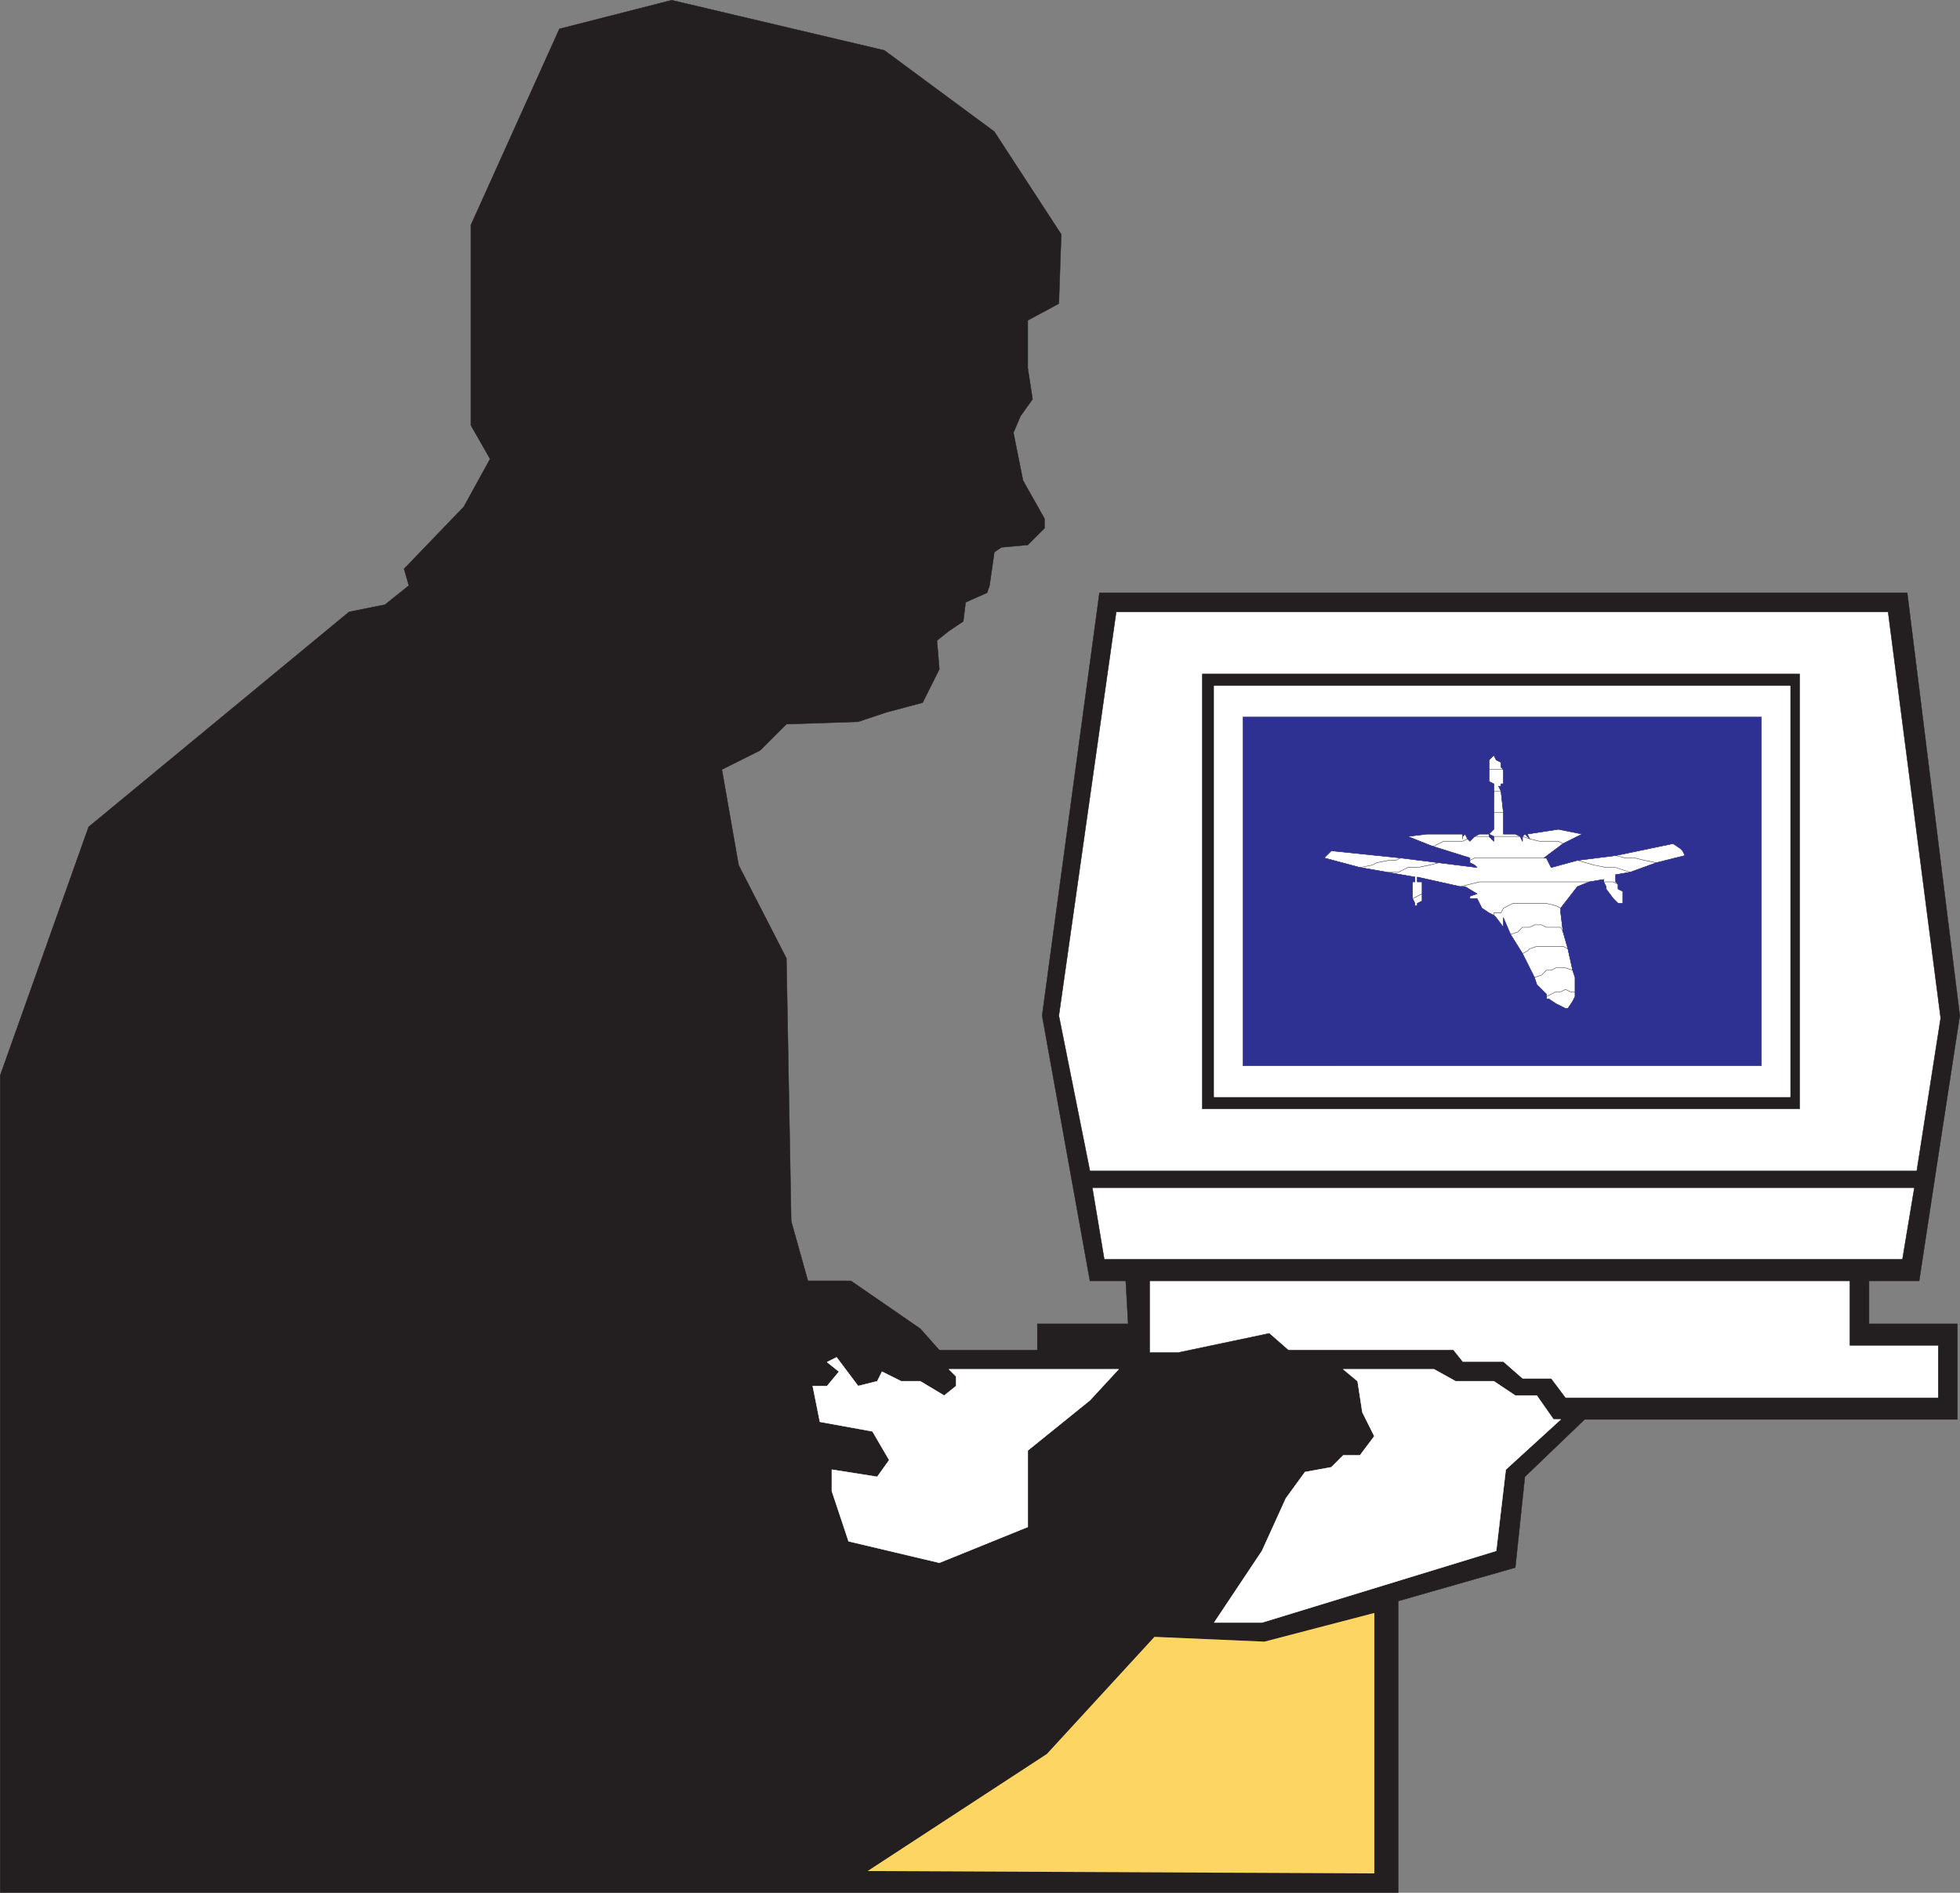
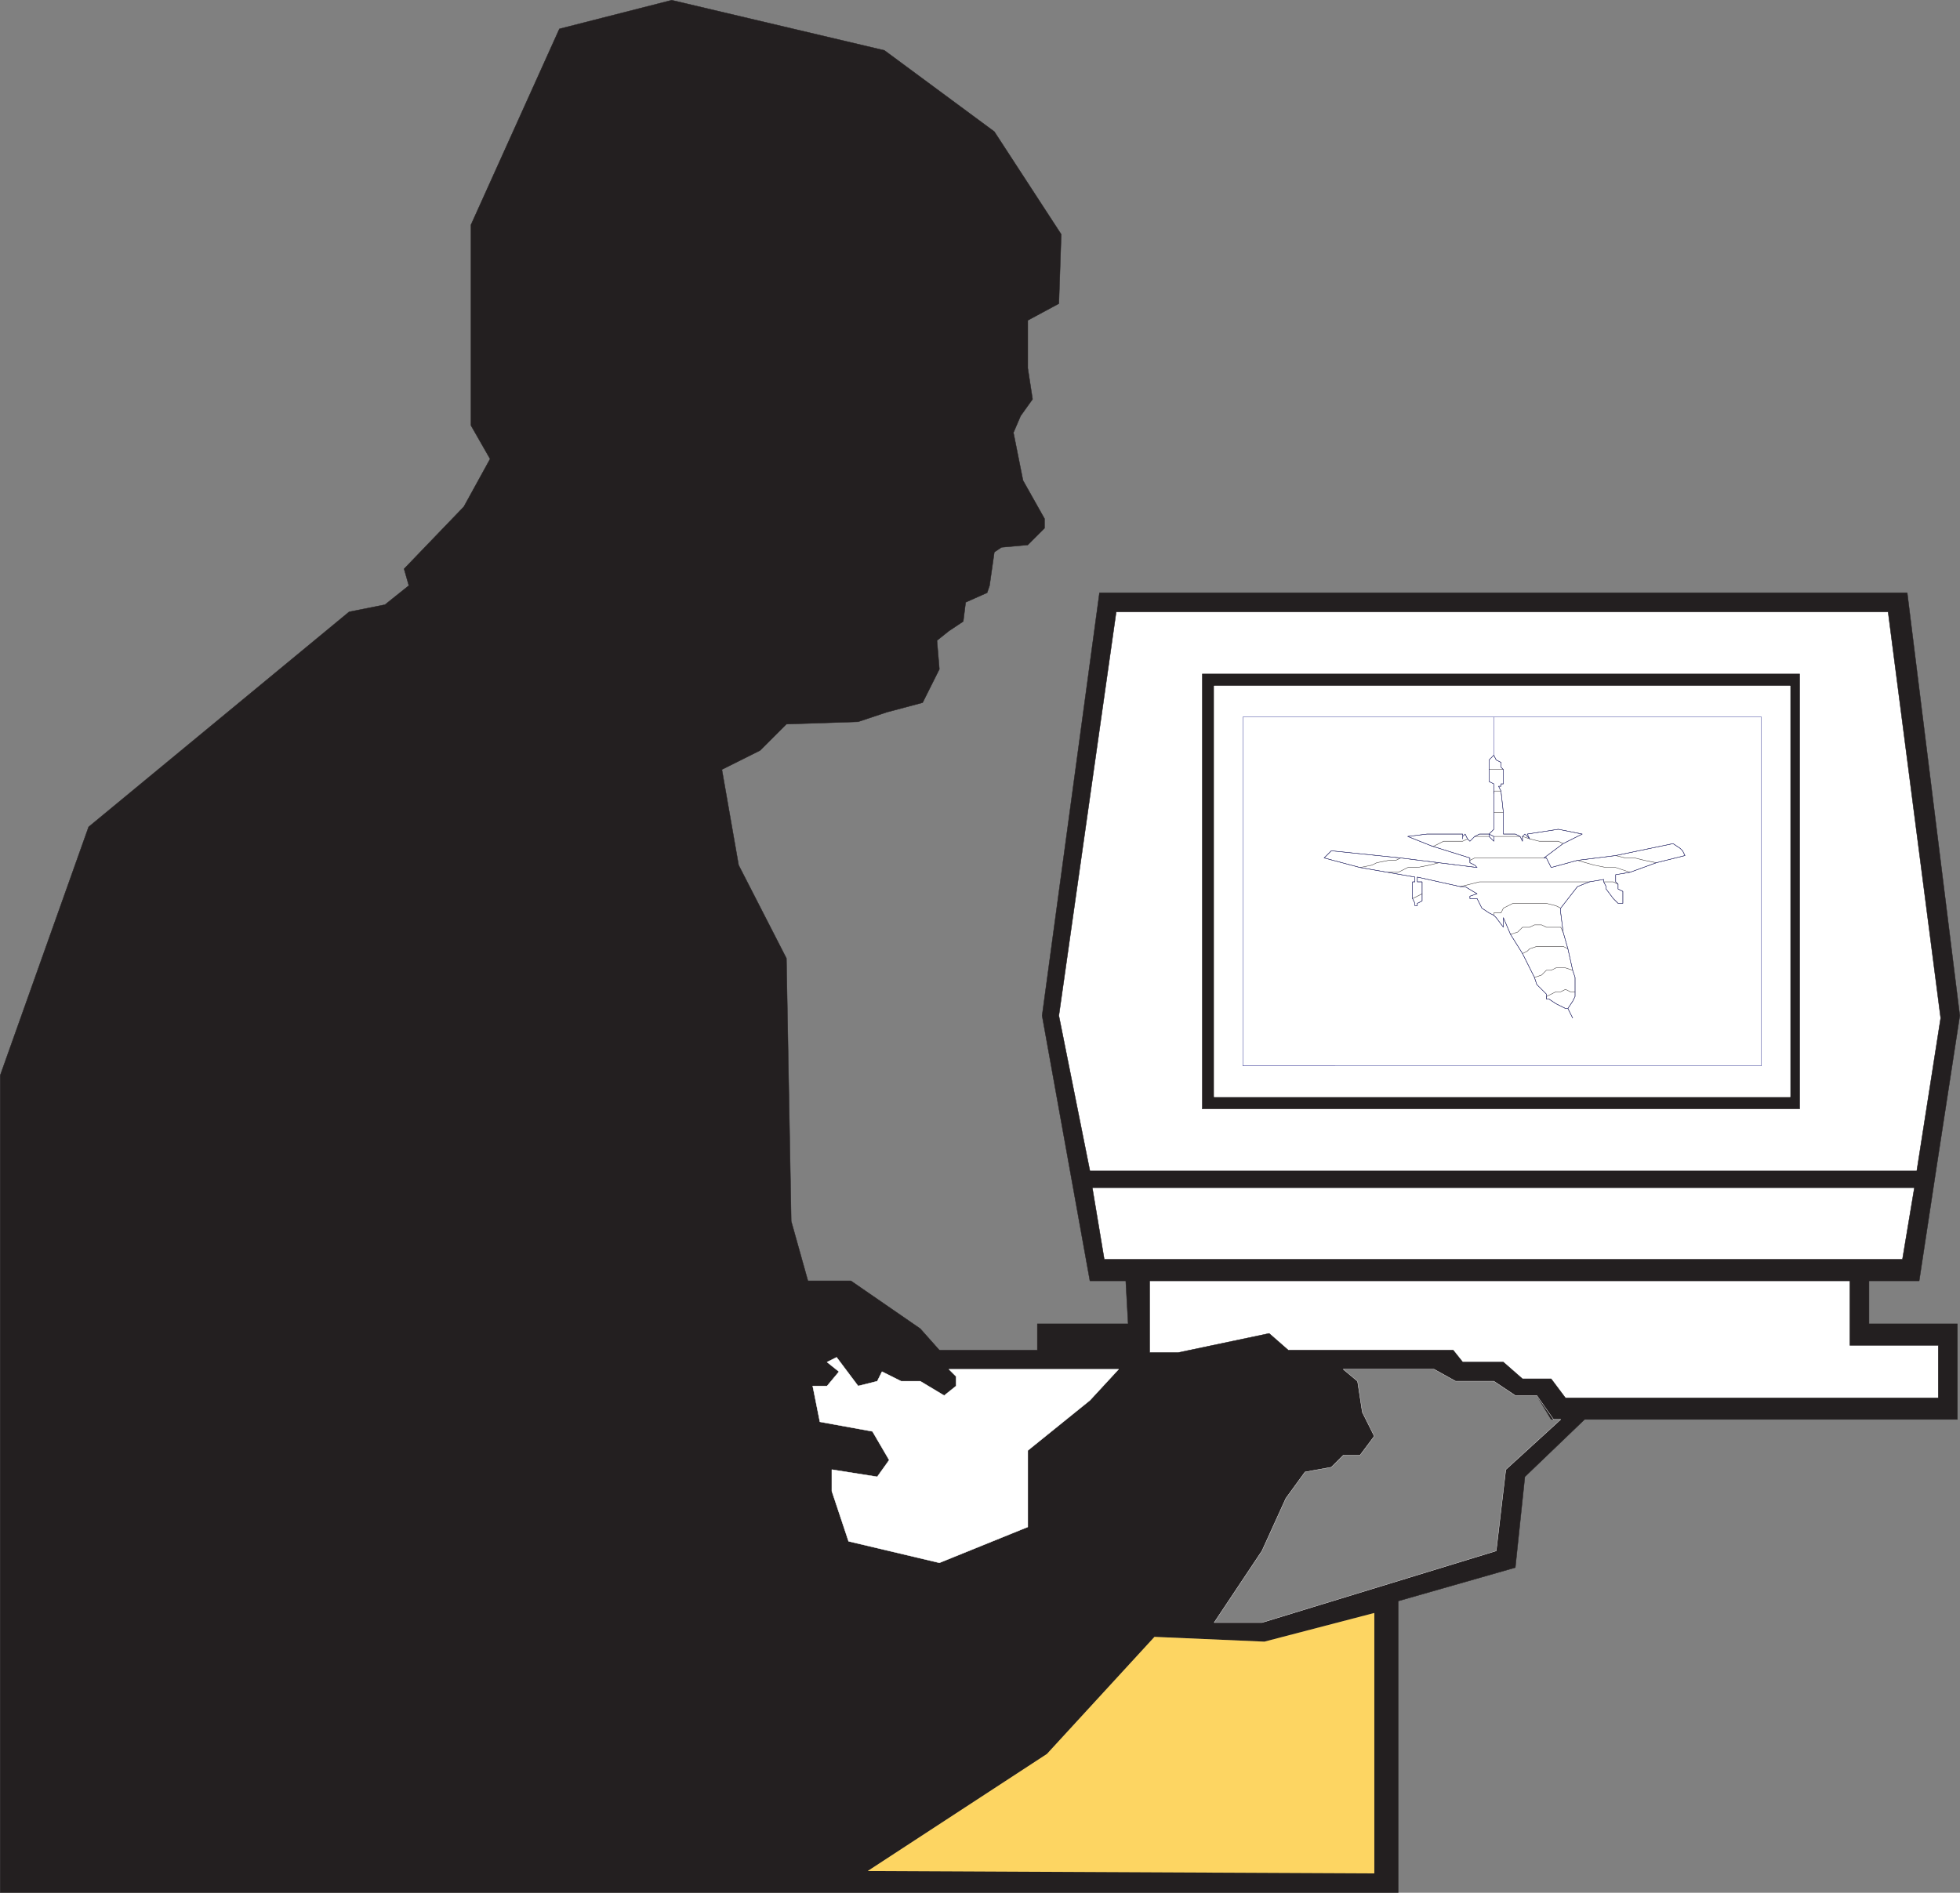
<svg xmlns="http://www.w3.org/2000/svg" width="615.12" height="594.118">
  <rect width="100%" height="100%" fill="#808080" stroke="none" />
  <path fill="#fff" fill-rule="evenodd" d="M600.81 372.808h-258l3.75 22.5h250.5l3.75-22.5" />
  <path fill="none" stroke="#fff" stroke-linecap="round" stroke-linejoin="round" stroke-miterlimit="10" stroke-width=".12" d="M600.81 372.808h-258l3.75 22.5h250.5zm0 0" />
  <path fill="#fff" fill-rule="evenodd" d="M580.56 402.058H360.81v22.5h9l28.5-6 6 5.25h51.75l3 3.75h12.75l6 5.25h9l4.5 6h117v-16.5h-27.75v-20.25" />
  <path fill="none" stroke="#fff" stroke-linecap="round" stroke-linejoin="round" stroke-miterlimit="10" stroke-width=".12" d="M580.56 402.058H360.81v22.5h9l28.5-6 6 5.25h51.75l3 3.75h12.75l6 5.25h9l4.5 6h117v-16.5h-27.75zm0 0" />
  <path fill="#fff" fill-rule="evenodd" d="M601.56 367.558h-259.5l-9.75-48.75 18-126.75h242.25l16.5 127.5-7.5 48" />
  <path fill="none" stroke="#fff" stroke-linecap="round" stroke-linejoin="round" stroke-miterlimit="10" stroke-width=".12" d="M601.56 367.558h-259.5l-9.75-48.75 18-126.75h242.25l16.5 127.5zm0 0" />
  <path fill="#231f20" fill-rule="evenodd" d="m377.31 348.058 3.75-3.75h180.75v-129H381.06v129l-3.75 3.75v-136.5h187.5v136.5h-187.5" />
  <path fill="none" stroke="#231f20" stroke-linecap="round" stroke-linejoin="round" stroke-miterlimit="10" stroke-width=".12" d="m377.31 348.058 3.75-3.75h180.75v-129H381.06v129l-3.75 3.75v-136.5h187.5v136.5zm0 0" />
  <path fill="#fff" fill-rule="evenodd" d="M381.06 344.308v-129h180.75v129H381.06" />
  <path fill="none" stroke="#fff" stroke-linecap="round" stroke-linejoin="round" stroke-miterlimit="10" stroke-width=".12" d="M381.06 344.308v-129h180.75v129zm0 0" />
  <path fill="#231f20" fill-rule="evenodd" d="M438.81 594.058v-91.5l-7.5 3.75v81h-159l56.25-36.75 33.75-36.75 34.5 1.5 34.5-9 7.5-3.75 36.75-10.5 3-28.5 18.75-18h-7.5l-17.25 15.75-3 25.5-73.5 22.5h-15l15-22.5 7.5-16.5 6-8.25 8.25-1.5 3.75-3.75h5.25l4.5-6-3.75-7.5-1.5-9.75-4.5-3.75h28.5l6.75 3.75h12l6.75 4.5h6.75l4.5 7.5h127.5v-30h-27.75v-13.5h-6v20.25h27.75v16.5h-117l-4.5-6h-9l-6-5.25h-12.75l-3-3.75h-51.75l-6-5.25-28.5 6h-9v-22.5h241.5l5.25-34.5h-6l-.75 5.25-3.75 22.5h-250.5l-3.75-22.5h258l.75-5.25h-259.5l-9.75-48.75 18-126.75h242.25l16.5 127.5-7.5 48h6l7.5-48.75-16.5-132.75h-253.5l-18 132.75 15 83.25h11.25l.75 13.5h-28.5v8.25h-30.75l3 6h53.25l-9 9.75-19.5 15.75v24l-27.75 11.25-28.5-6.75-5.25-15.75v-6.75l14.25 2.25 3.75-5.25-5.25-9-16.5-3-2.25-11.25h4.5l3.75-4.5-3.75-3 3-1.5 6.75 9 6-1.5 1.5-3 6 3h6l7.5 4.5 3.75-3v-3l-2.25-2.25-3-6-6-6.75-21.75-15h-13.5l-5.25-18.75-1.5-82.5-15-29.25-5.25-30 12-6 8.25-8.25 22.5-.75 9-3 11.25-3 5.25-10.5-.75-9 3.75-3 4.5-3 .75-6 6.75-3 .75-2.25 1.5-10.5 2.25-1.5 8.25-.75 5.25-5.25v-3l-6.75-12-3-15 2.25-5.25 3.75-5.25-1.5-9.75v-15l9.75-5.25.75-21.75-21-32.25-34.5-25.5L210.81.058l-35.25 9-27.75 61.5v63l6 10.5-8.25 15-18.75 19.5 1.5 5.25-7.5 6-11.25 2.25-81.75 67.5-27.75 78v256.5h438.75" />
  <path fill="none" stroke="#231f20" stroke-linecap="round" stroke-linejoin="round" stroke-miterlimit="10" stroke-width=".12" d="M438.81 594.058v-91.5l-7.5 3.75v81h-159l56.25-36.75 33.75-36.75 34.5 1.5 34.5-9 7.5-3.75 36.75-10.5 3-28.5 18.75-18h-7.5l-17.25 15.75-3 25.5-73.5 22.5h-15l15-22.5 7.5-16.5 6-8.25 8.25-1.5 3.75-3.75h5.25l4.5-6-3.75-7.5-1.5-9.75-4.5-3.75h28.5l6.75 3.75h12l6.75 4.5h6.75l4.5 7.5h127.5v-30h-27.75v-13.5h-6v20.25h27.75v16.5h-117l-4.5-6h-9l-6-5.25h-12.75l-3-3.75h-51.75l-6-5.25-28.5 6h-9v-22.5h241.5l5.25-34.5h-6l-.75 5.25-3.75 22.5h-250.5l-3.75-22.5h258l.75-5.25h-259.5l-9.75-48.75 18-126.75h242.25l16.5 127.5-7.5 48h6l7.5-48.75-16.5-132.75h-253.5l-18 132.75 15 83.25h11.25l.75 13.5h-28.5v8.25h-30.75l3 6h53.25l-9 9.75-19.5 15.75v24l-27.75 11.25-28.5-6.75-5.25-15.75v-6.75l14.25 2.25 3.75-5.25-5.25-9-16.5-3-2.25-11.25h4.5l3.75-4.5-3.75-3 3-1.5 6.75 9 6-1.5 1.5-3 6 3h6l7.5 4.5 3.75-3v-3l-2.25-2.25-3-6-6-6.75-21.75-15h-13.5l-5.25-18.75-1.5-82.5-15-29.25-5.25-30 12-6 8.25-8.25 22.5-.75 9-3 11.25-3 5.25-10.5-.75-9 3.75-3 4.5-3 .75-6 6.75-3 .75-2.25 1.5-10.5 2.25-1.5 8.25-.75 5.25-5.25v-3l-6.75-12-3-15 2.25-5.25 3.75-5.25-1.5-9.75v-15l9.75-5.25.75-21.75-21-32.25-34.5-25.5L210.81.058l-35.25 9-27.75 61.5v63l6 10.5-8.25 15-18.75 19.5 1.5 5.25-7.5 6-11.25 2.25-81.75 67.5-27.75 78v256.5zm0 0" />
  <path fill="#fff" fill-rule="evenodd" d="m351.06 429.808-9 9.75-19.5 15.75v24l-27.75 11.25-28.5-6.75-5.25-15.75v-6.75l14.25 2.25 3.75-5.25-5.25-9-16.5-3-2.25-11.25h4.5l3.75-4.5-3.75-3 3-1.5 6.75 9 6-1.5 1.5-3 6 3h6l7.5 4.5 3.75-3v-3l-2.25-2.25h53.25" />
  <path fill="none" stroke="#fff" stroke-linecap="round" stroke-linejoin="round" stroke-miterlimit="10" stroke-width=".12" d="m351.06 429.808-9 9.75-19.5 15.75v24l-27.75 11.25-28.5-6.75-5.25-15.75v-6.75l14.25 2.25 3.75-5.25-5.25-9-16.5-3-2.25-11.25h4.5l3.75-4.5-3.75-3 3-1.5 6.75 9 6-1.5 1.5-3 6 3h6l7.5 4.5 3.75-3v-3l-2.25-2.25zm0 0" />
-   <path fill="#fff" fill-rule="evenodd" d="M489.81 445.558h-2.25l-5.25-7.5h-6.75l-6.75-4.5h-12l-6.75-3.75h-28.5l4.5 3.75 1.5 9.75 3.75 7.5-4.5 6h-5.25l-3.75 3.75-8.25 1.5-6 8.25-7.5 16.5-15 22.5h15l73.5-22.5 3-25.5 17.25-15.75" />
  <path fill="none" stroke="#fff" stroke-linecap="round" stroke-linejoin="round" stroke-miterlimit="10" stroke-width=".12" d="M489.81 445.558h-2.25l-5.25-7.5h-6.75l-6.75-4.5h-12l-6.75-3.75h-28.5l4.5 3.75 1.5 9.75 3.75 7.5-4.5 6h-5.25l-3.75 3.75-8.25 1.5-6 8.25-7.5 16.5-15 22.5h15l73.5-22.5 3-25.5zm0 0" />
  <path fill="#fdd562" fill-rule="evenodd" d="m431.31 506.308-34.5 9-34.5-1.5-33.75 36.75-56.25 36.75 159 .75v-81.75" />
  <path fill="none" stroke="#231f20" stroke-linecap="round" stroke-linejoin="round" stroke-miterlimit="10" stroke-width=".12" d="m495.06 278.308-5.25 6.75v1.5l.75 6 1.5 5.25 1.5 6.75.75 2.25v6l-.75 1.5-1.5 2.25 1.5 3-1.5-3h-.75l-3-1.5-2.25-1.5h-.75v-1.5l-3-3-.75-2.25-3.75-7.5-3.75-6-2.25-5.25v3l-2.25-3-.75-.75-1.5-.75-2.25-1.5-1.5-3h-2.25v-.75l2.25-.75-3.75-2.25h-1.5l-13.5-3v1.5h1.5v6l-1.5.75v.75h-.75v-.75l-.75-1.5v-5.25h.75v-1.5l-17.25-3-11.25-3 2.25-2.25 21.75 2.25 24 3-.75-.75-1.5-.75v-1.5l-12-3.75-7.5-3 6-.75h11.25v1.5-.75l.75-.75.75 1.5.75.75 1.5-1.5 1.5-.75h3v.75l1.5 1.5v-1.5l-1.5-.75 1.5-1.5v-14.25l-1.5-.75v-6.75l1.5-1.5.75 1.5 1.5.75v1.5l.75.75v4.5h-.75v.75h-.75l.75 1.5.75 6.75v6.75h3.75l1.5.75.75 1.5v-1.5l.75-.75 1.5 1.5-.75-1.5 9.75-1.5 7.5 1.5-6 3-6 4.5h.75l1.5 3 8.25-2.25 12-1.5 18-3.75 2.25 1.5.75.75.75 1.5-9 2.25-8.25 3-4.5.75v2.25l.75.75v1.5l1.5.75v3.75h-1.5l-1.5-1.5-2.25-3v-.75l-.75-1.5v-.75l-4.5.75-3.75 1.5m-23.25-36.75h-4.5" />
  <path fill="none" stroke="#231f20" stroke-linecap="round" stroke-linejoin="round" stroke-miterlimit="10" stroke-width=".12" d="M471.06 248.308h-2.25v.75m3 6h-3m-8.25 8.25-1.5.75h-6l-3 1.5h-.75m27.75-3h-8.25m21.75 2.25-1.5-.75h-6l-3-.75-2.25-.75m-10.5 0h-4.5m57 8.25-3.75-.75-3-.75h-3l-3-.75m-80.25 3.75 3.75-.75 1.5-.75 3.75-.75h2.25l1.5-.75m72 4.5-4.5-1.5h-3l-3.75-.75-5.25-1.5m-9.75-.75h-22.5l-1.5.75m-9.75.75-3 .75-3.75.75h-3l-3 1.5h-3m72 3.75-1.5-.75h-3m-4.5 0h-34.5l-6 1.5m-12 2.25-3 1.5m46.5 3-1.5-.75-3-.75h-10.5l-3 1.5-.75 1.5h-2.25v.75m21.75 5.25-.75-1.5h-4.5l-1.5-.75h-2.25l-1.5.75h-2.25l-1.5 1.5-2.25.75m18 4.5-1.5-.75h-8.25l-2.25.75-.75.75-1.5.75m15.75 5.25-2.25-.75h-3l-1.5.75h-1.5l-1.5 1.5-2.25.75m12.75 4.5h-1.5l-1.5-.75-1.5.75h-1.5l-3 1.5v.75" />
-   <path fill="#2e3192" fill-rule="evenodd" d="m468.81 237.058-1.5 1.5v6.75l1.5.75v14.25l-1.5 1.5 1.5.75v1.5l-1.5-1.5v-.75h-3l-1.5.75-1.5 1.5-.75-.75-.75-1.5-.75.75v.75-1.5h-11.25l-6 .75 7.5 3 12 3.75v1.5l1.5.75.75.75-24-3-21.75-2.25-2.25 2.25 11.25 3 17.25 3v1.5h-.75v5.25l.75 1.5v.75h.75v-.75l1.5-.75v-6h-1.5v-1.5l13.5 3h1.5l3.75 2.25-2.25.75v.75h2.25l1.5 3 2.25 1.5 1.5.75.75.75 2.25 3v-3l2.25 5.25 3.75 6 3.75 7.5.75 2.25 3 3v1.5h.75l2.25 1.5 3 1.5h.75l1.5 3-1.5-3 1.5-2.25.75-1.5v-6l-.75-2.25-1.5-6.75-1.5-5.25-.75-6v-1.5l5.25-6.75 3.75-1.5 4.5-.75v.75l.75 1.5v.75l2.25 3 1.5 1.5h1.5v-3.75l-1.5-.75v-1.5l-.75-.75v-2.25l4.5-.75 8.25-3 9-2.25-.75-1.5-.75-.75-2.25-1.5-18 3.75-12 1.5-8.25 2.25-1.5-3h-.75l6-4.5 6-3-7.5-1.5-9.75 1.5.75 1.5-1.5-1.5-.75.75v1.5l-.75-1.5-1.5-.75h-3.75v-6.75l-.75-6.75-.75-1.5h.75v-.75h.75v-4.5l-.75-.75v-1.5l-1.5-.75-.75-1.5v-12h84v109.5H390.06v-109.5h78.75v12" />
  <path fill="none" stroke="#2e3192" stroke-linecap="round" stroke-linejoin="round" stroke-miterlimit="10" stroke-width=".12" d="m468.81 237.058-1.5 1.5v6.75l1.5.75v14.25l-1.5 1.5 1.5.75v1.5l-1.5-1.5v-.75h-3l-1.5.75-1.5 1.5-.75-.75-.75-1.5-.75.75v.75-1.5h-11.25l-6 .75 7.5 3 12 3.75v1.5l1.5.75.75.75-24-3-21.75-2.25-2.25 2.25 11.25 3 17.25 3v1.5h-.75v5.25l.75 1.5v.75h.75v-.75l1.5-.75v-6h-1.5v-1.5l13.5 3h1.5l3.75 2.25-2.25.75v.75h2.25l1.5 3 2.25 1.5 1.5.75.75.75 2.25 3v-3l2.25 5.25 3.75 6 3.75 7.5.75 2.25 3 3v1.5h.75l2.25 1.5 3 1.5h.75l1.5 3-1.5-3 1.5-2.25.75-1.5v-6l-.75-2.25-1.5-6.75-1.5-5.25-.75-6v-1.5l5.25-6.75 3.75-1.5 4.5-.75v.75l.75 1.5v.75l2.25 3 1.5 1.5h1.5v-3.75l-1.5-.75v-1.5l-.75-.75v-2.25l4.5-.75 8.25-3 9-2.25-.75-1.5-.75-.75-2.25-1.5-18 3.75-12 1.5-8.25 2.25-1.5-3h-.75l6-4.5 6-3-7.5-1.5-9.75 1.5.75 1.5-1.5-1.5-.75.75v1.5l-.75-1.5-1.5-.75h-3.75v-6.75l-.75-6.75-.75-1.5h.75v-.75h.75v-4.5l-.75-.75v-1.5l-1.5-.75-.75-1.5v-12h84v109.5H390.06v-109.5h78.75zm0 0" />
</svg>